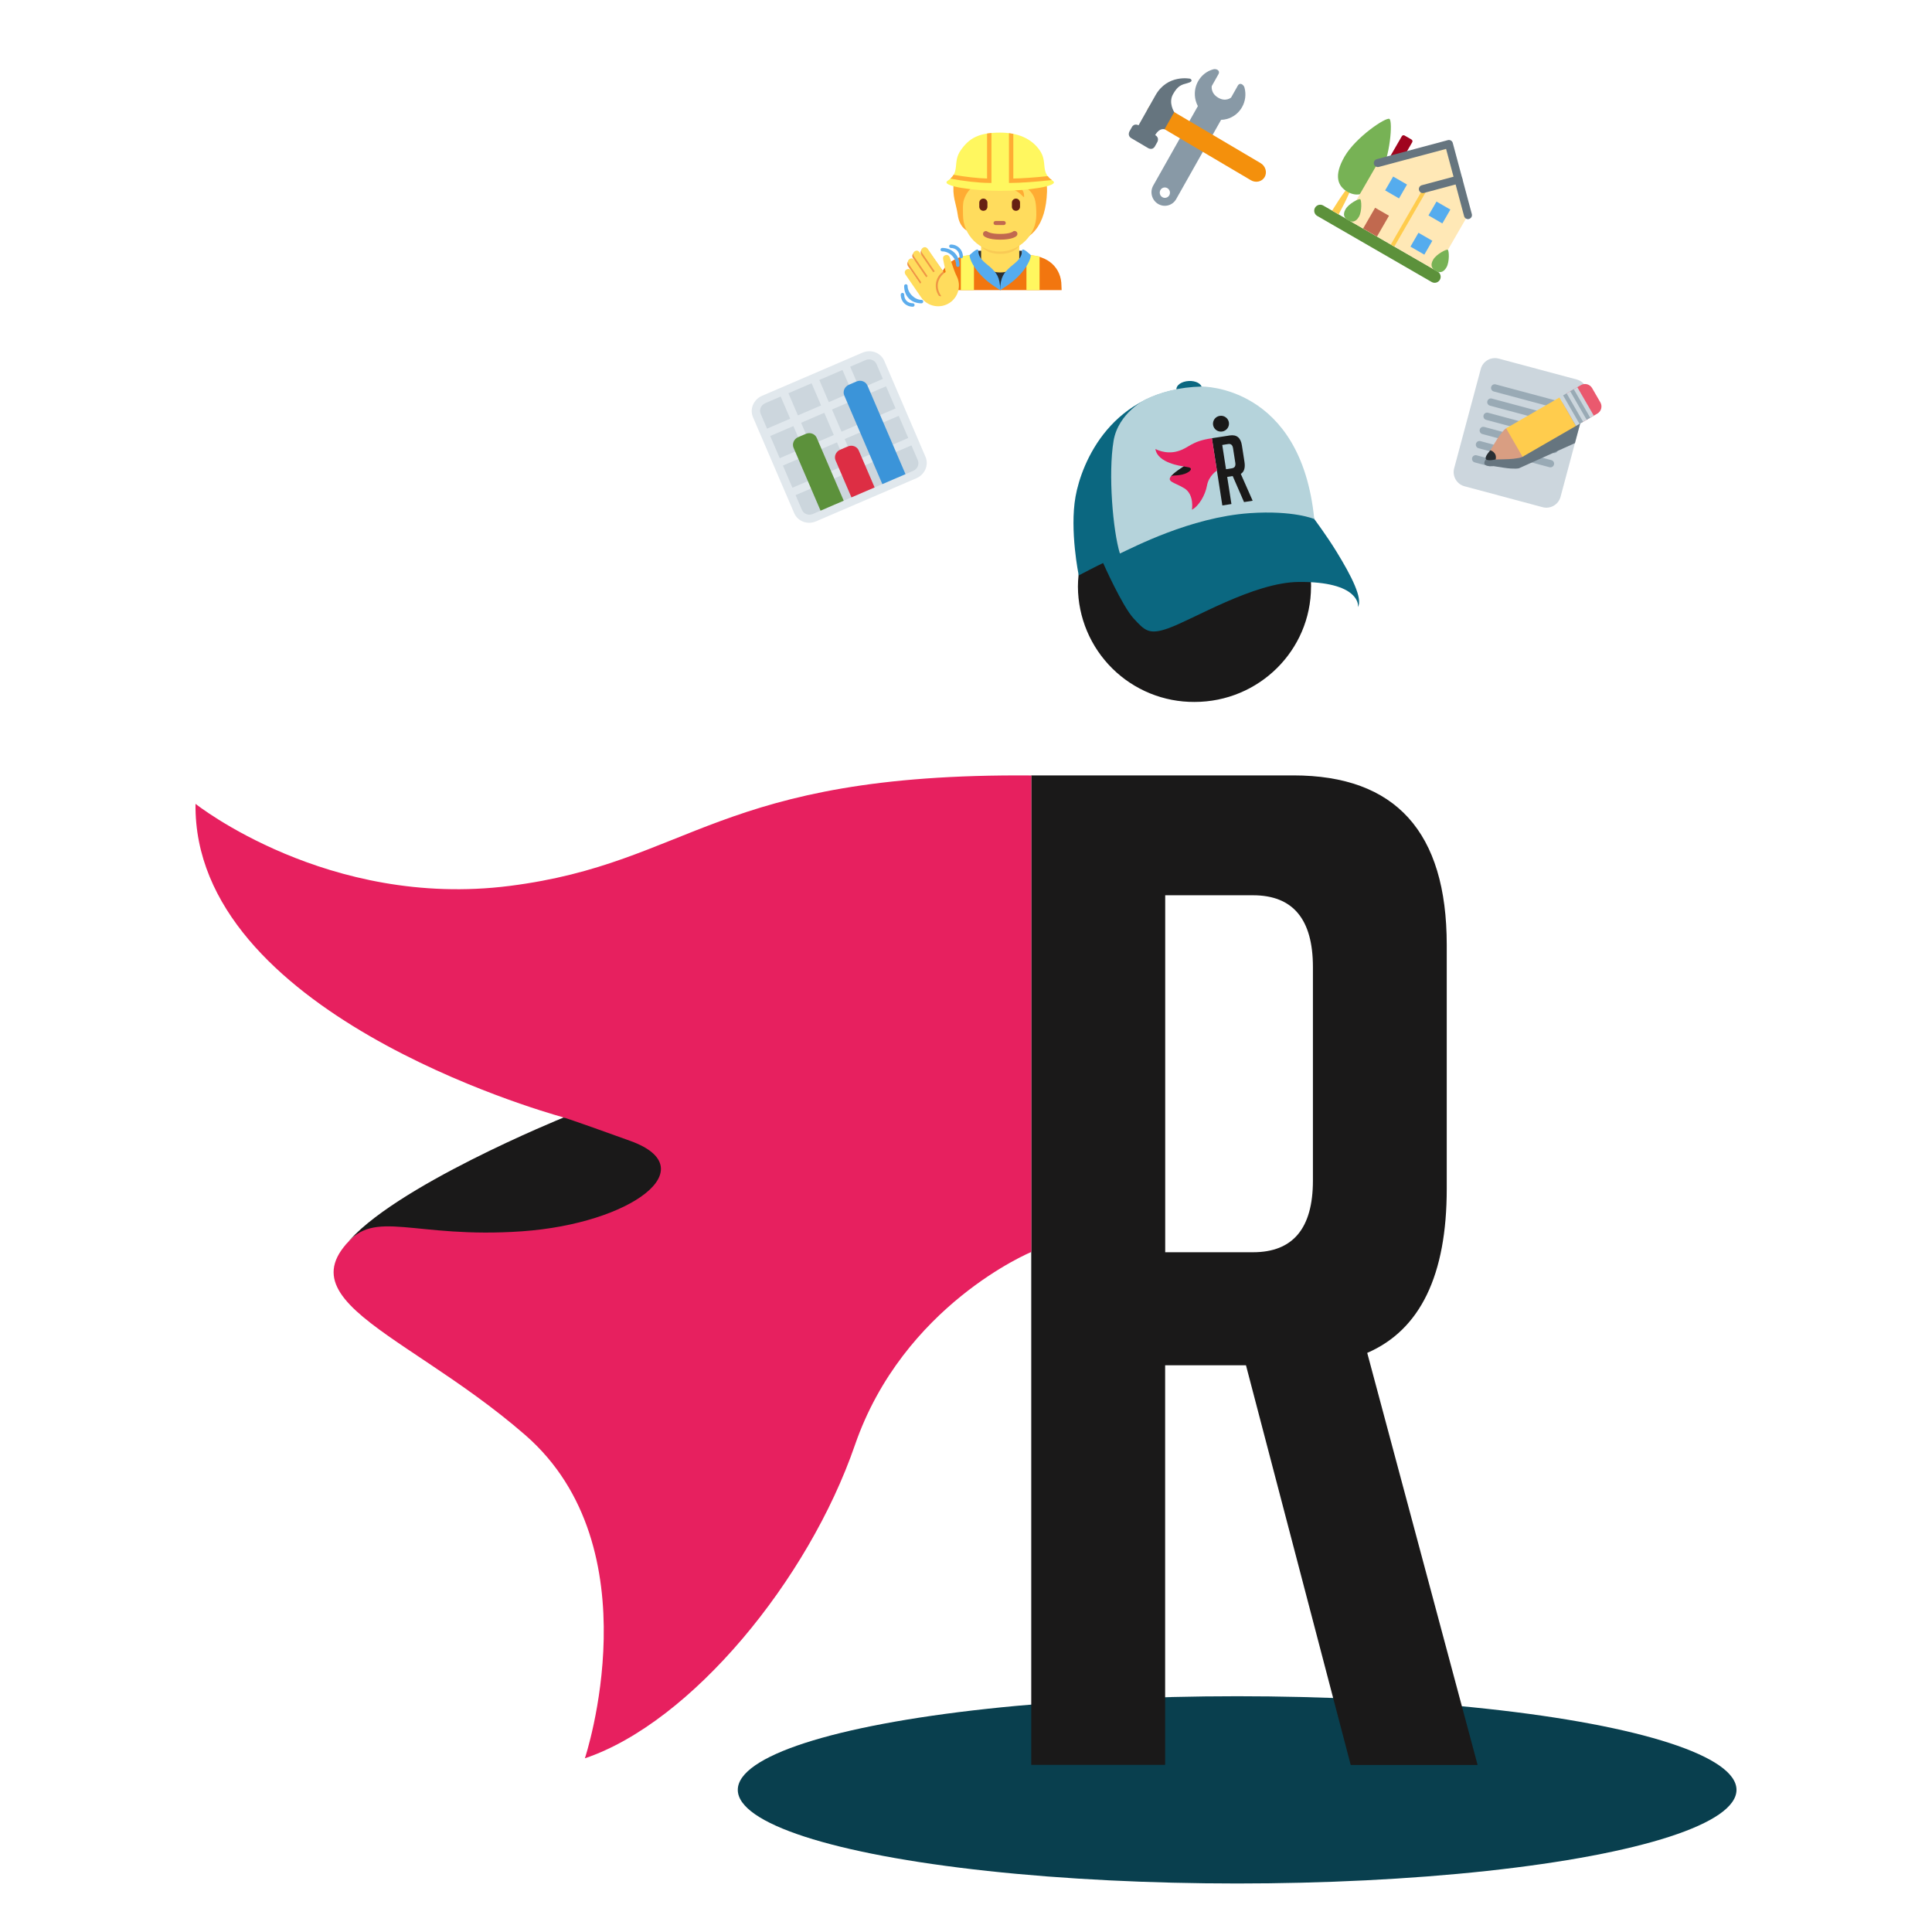
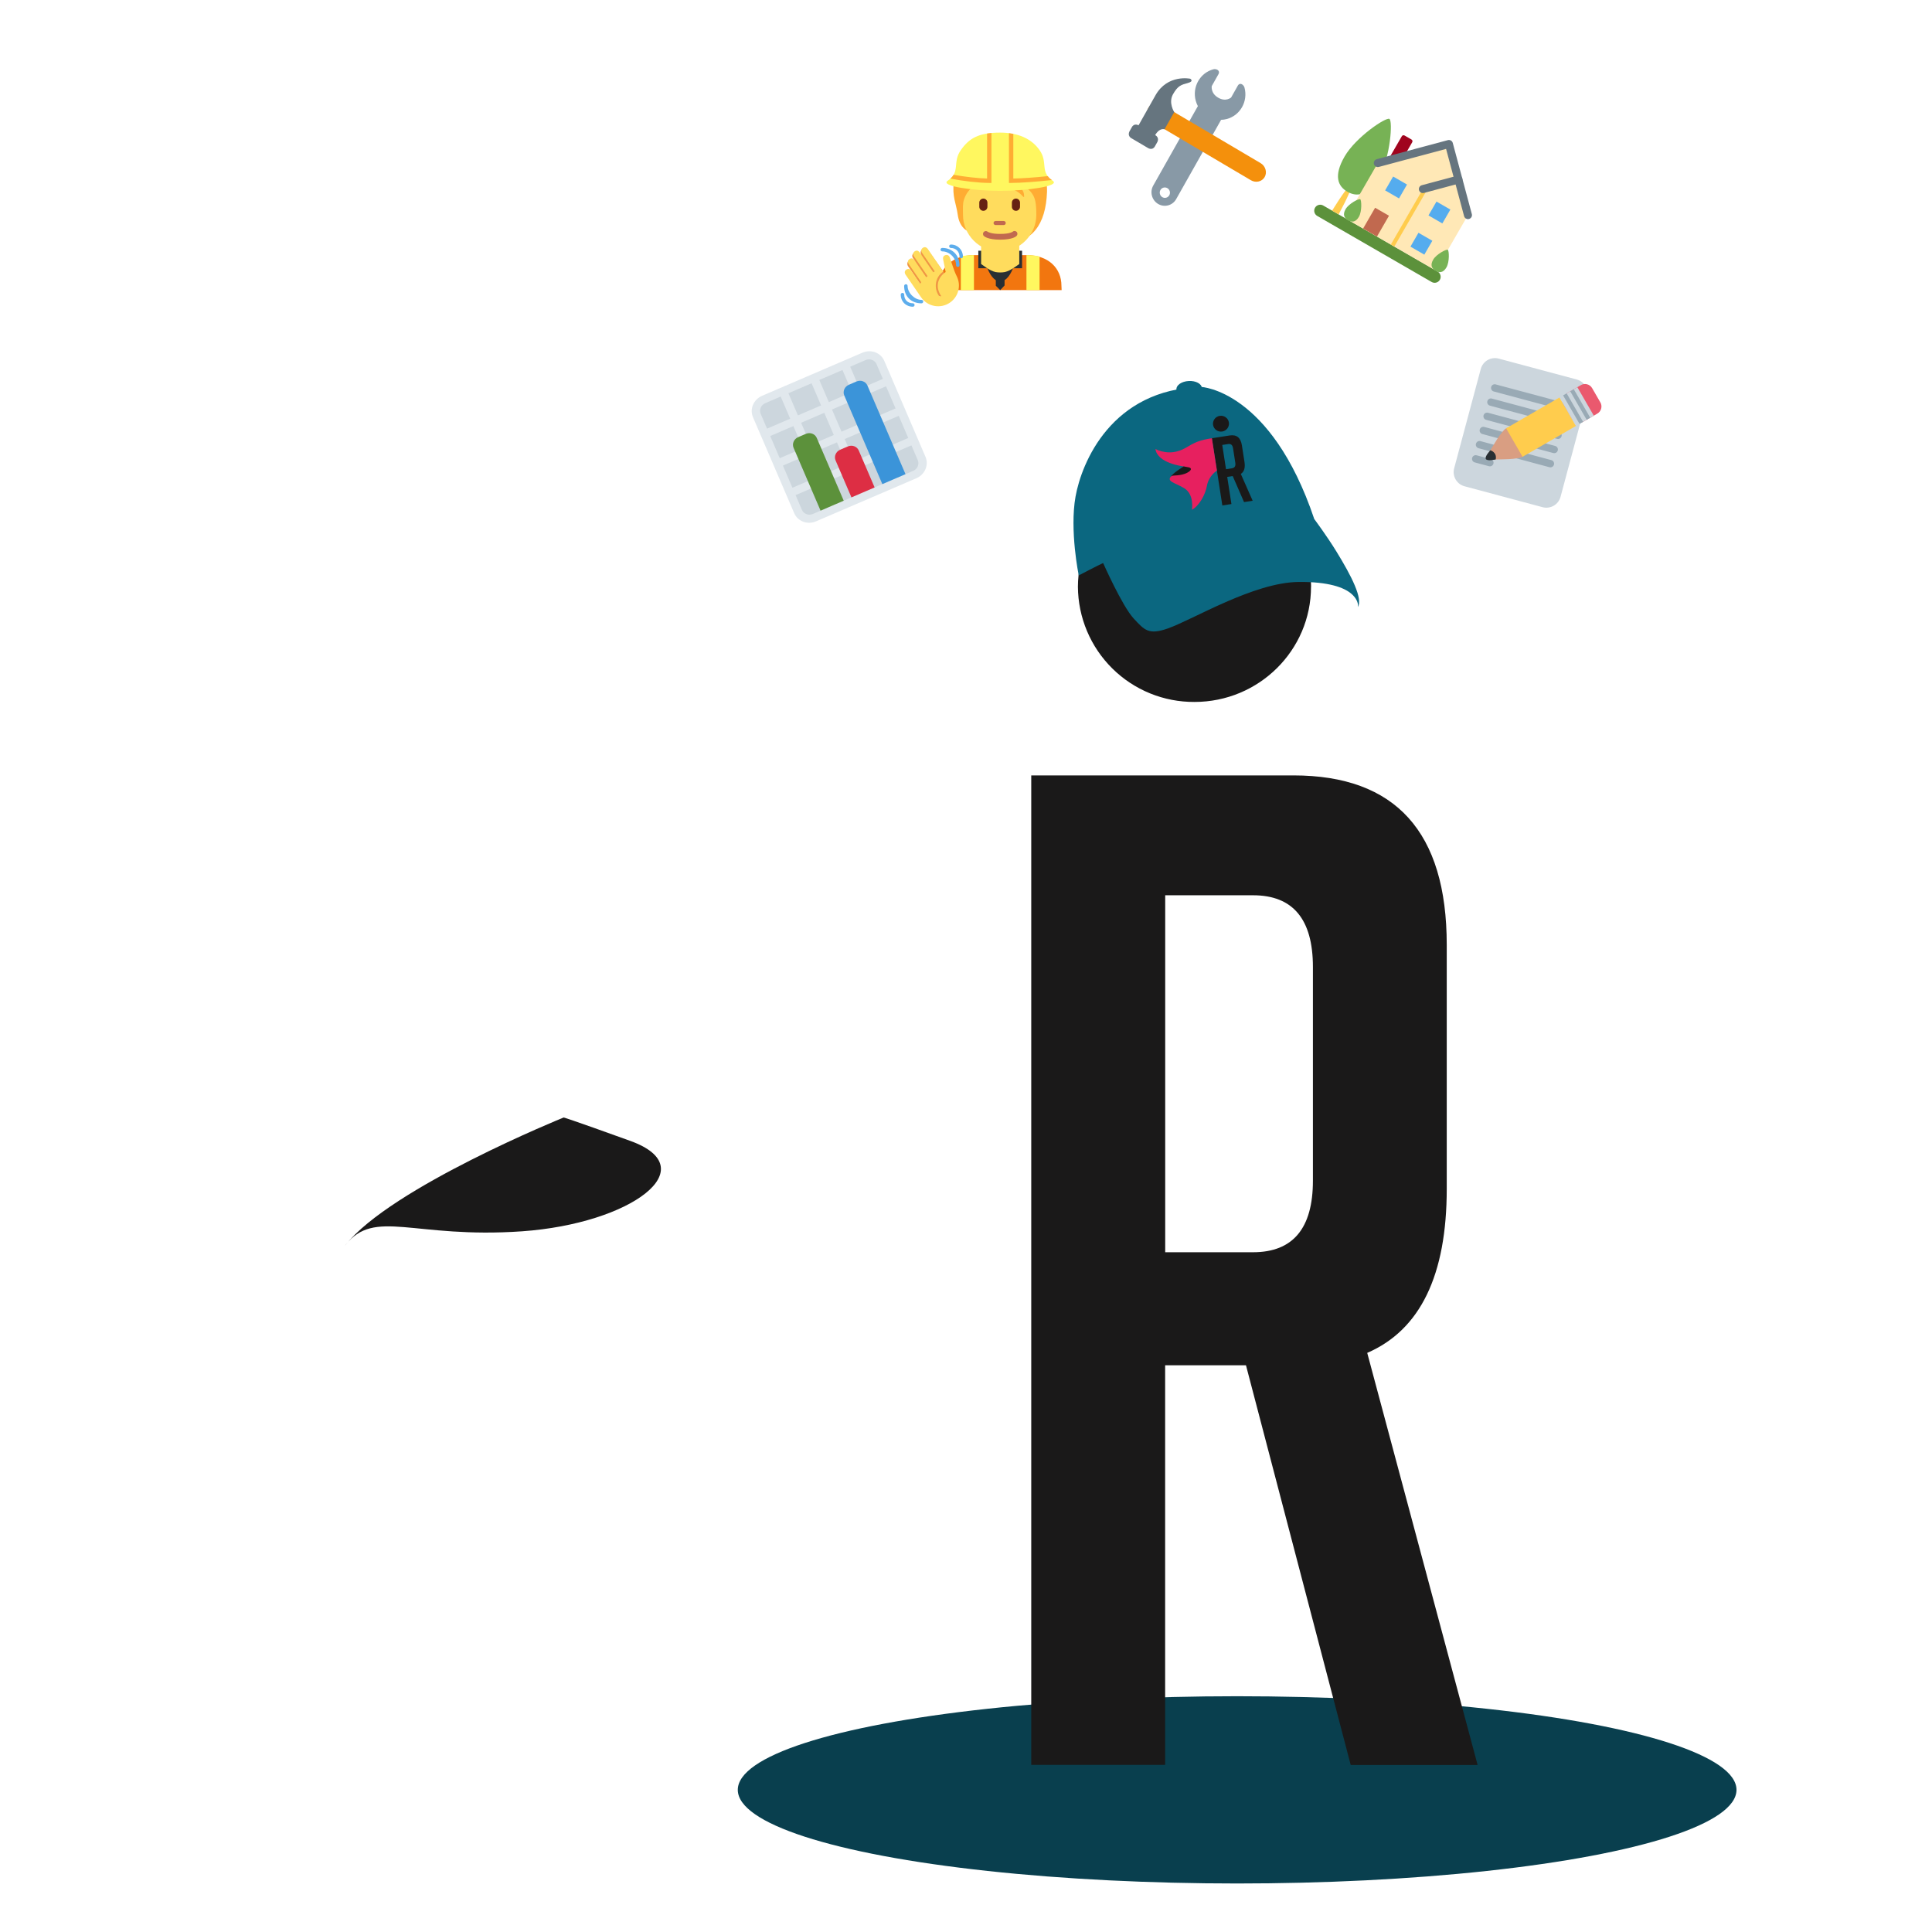
<svg xmlns="http://www.w3.org/2000/svg" width="600" height="600" viewBox="0 0 600 600" fill="none">
  <g clip-path="url(#clip0)">
    <ellipse cx="384.206" cy="555.857" rx="155.078" ry="29.077" fill="#093F4E" />
    <path fill-rule="evenodd" clip-rule="evenodd" d="M361.865 388.895H389.135C401.544 388.895 407.738 381.475 407.738 366.654V300.317C407.738 285.475 401.544 278.034 389.135 278.034H361.865V388.895V388.895ZM320.264 240.808H401.667C433.415 240.808 449.299 258.368 449.299 293.448V369.209C449.299 396.03 441.081 413.018 424.604 420.152L458.886 548.124H419.473L386.948 423.996H361.844V548.104H320.264V240.808ZM407.146 182.219C407.146 201.966 390.955 217.994 370.962 217.994C366.235 218.023 361.549 217.121 357.171 215.339C352.793 213.557 348.81 210.93 345.447 207.607C342.085 204.285 339.411 200.333 337.576 195.977C335.742 191.62 334.784 186.945 334.758 182.219C334.779 177.49 335.732 172.813 337.563 168.453C339.393 164.093 342.065 160.137 345.426 156.811C348.786 153.484 352.769 150.853 357.148 149.067C361.526 147.281 366.213 146.376 370.941 146.403C390.955 146.403 407.166 162.43 407.166 182.198" fill="#1A1919" />
-     <path fill-rule="evenodd" clip-rule="evenodd" d="M320.283 240.827V388.813C320.283 388.813 280.501 405.249 265.476 448.853C251.043 490.679 214.696 534.917 181.64 546.059C181.64 546.059 203.411 480.724 163.098 445.644C122.785 410.584 76.829 401.467 122.785 374.952C168.74 348.438 180.025 348.418 174.382 346.844C167.923 345.024 59.903 314.176 60.72 249.638C60.72 249.638 101.831 282.306 158.253 275.13C214.675 267.975 222.362 240.03 320.283 240.827" fill="#E7205F" />
    <path fill-rule="evenodd" clip-rule="evenodd" d="M107.246 386.686C116.405 375.115 128.302 384.764 162.135 382.393C195.989 380.001 219.171 362.768 195.764 354.325C176.302 347.293 175.055 347.047 175.055 347.047C175.055 347.047 121.434 368.758 107.267 386.686" fill="#1A1919" />
    <g filter="url(#filter0_d)">
      <path d="M365.348 117.13C365.279 115.813 366.992 114.652 369.175 114.537C371.357 114.422 373.183 115.395 373.253 116.712C373.322 118.029 371.609 119.189 369.427 119.305C367.244 119.42 365.418 118.446 365.348 117.13Z" fill="#0B6780" />
      <path d="M373.049 116.383C373.049 116.383 394.646 117.275 408.156 157.408C389.206 157.58 365.724 159.196 365.724 159.196C365.724 159.196 346.094 169.445 343.349 170.701C340.606 171.958 335.013 174.917 335.013 174.917C335.013 174.917 332.133 160.955 334.02 150.42C335.907 139.885 345.176 117.084 373.049 116.383Z" fill="#0B6780" />
      <path d="M415.017 167.459C419.722 175.109 423.283 182.105 421.709 184.757C421.709 184.757 422.205 182.828 419.712 180.645C417.438 178.655 412.584 176.861 403.339 176.945C389.345 177.072 370.553 188.617 362.706 191.379C356.719 193.487 355.44 191.921 352.087 188.315C348.511 184.468 342.531 170.941 342.531 170.941C342.531 170.941 361.327 160.385 372.419 156.19C383.51 151.994 385.935 152.458 389.461 152.492C397.19 152.566 402.914 154.067 408.156 157.408C408.156 157.408 411.981 162.522 415.017 167.459V167.459Z" fill="#0B6780" />
-       <path d="M345.832 133.117C347.296 124.396 355.859 120.189 355.859 120.189C360.63 117.912 366.34 116.432 373.182 116.261C373.182 116.261 404.01 115.715 408.154 157.405C408.154 157.405 401.702 154.644 388.108 155.582C369.661 156.857 351.753 166.323 347.794 168.117C345.631 161.109 344.112 143.372 345.832 133.117V133.117Z" fill="#B5D3DB" />
      <g filter="url(#filter1_i)">
        <path fill-rule="evenodd" clip-rule="evenodd" d="M380.752 138.15L382.604 137.862C383.447 137.731 383.79 137.161 383.633 136.154L382.933 131.648C382.776 130.64 382.277 130.2 381.434 130.331L379.581 130.619L380.752 138.15V138.15ZM376.362 128.529L381.892 127.67C384.048 127.334 385.313 128.359 385.683 130.742L386.484 135.889C386.767 137.711 386.388 138.952 385.344 139.61L389.024 147.942L386.347 148.358L382.827 140.269L381.121 140.534L382.432 148.965L379.607 149.404L376.362 128.529ZM381.645 123.632C381.854 124.973 380.923 126.233 379.565 126.444C379.244 126.496 378.916 126.484 378.6 126.409C378.284 126.335 377.986 126.198 377.722 126.008C377.459 125.818 377.235 125.578 377.065 125.301C376.894 125.025 376.78 124.717 376.728 124.396C376.679 124.075 376.695 123.747 376.773 123.432C376.851 123.116 376.991 122.819 377.184 122.558C377.377 122.296 377.62 122.075 377.899 121.908C378.177 121.74 378.486 121.629 378.808 121.581C380.167 121.37 381.438 122.287 381.646 123.63" fill="#1A1919" />
        <path fill-rule="evenodd" clip-rule="evenodd" d="M376.363 128.531L377.926 138.583C377.926 138.583 375.397 140.12 374.837 143.241C374.298 146.234 372.296 149.623 370.168 150.729C370.168 150.729 370.957 146.061 367.848 144.104C364.74 142.148 361.522 142.014 364.363 139.728C367.205 137.441 367.971 137.321 367.572 137.273C367.113 137.218 359.45 136.263 358.824 131.87C358.824 131.87 361.961 133.655 365.718 132.572C369.476 131.49 369.703 129.511 376.363 128.531" fill="#E7205F" />
        <path fill-rule="evenodd" clip-rule="evenodd" d="M363.432 140.689C363.932 139.806 364.842 140.336 367.115 139.817C369.39 139.297 370.782 137.882 369.103 137.555C367.707 137.283 367.619 137.28 367.619 137.28C367.619 137.28 364.206 139.321 363.433 140.688" fill="#1A1919" />
      </g>
    </g>
    <g filter="url(#filter2_d)">
      <path d="M268.339 106.258L237.163 119.65C235.176 120.503 234.227 122.735 235.044 124.636L247.852 154.454C248.668 156.354 250.94 157.202 252.927 156.349L284.103 142.957C286.09 142.103 287.039 139.872 286.222 137.971L273.414 108.153C272.598 106.253 270.326 105.405 268.339 106.258Z" fill="#CCD6DD" />
      <path d="M267.846 105.111L236.67 118.503C234.022 119.641 232.756 122.617 233.845 125.15L246.653 154.968C247.741 157.502 250.771 158.633 253.42 157.495L284.596 144.103C287.245 142.966 288.51 139.989 287.422 137.456L274.613 107.638C273.525 105.105 270.495 103.973 267.846 105.111ZM268.831 107.405C270.154 106.836 271.672 107.403 272.215 108.668L274.185 113.255L266.991 116.346L264.035 109.465L268.831 107.405ZM271.917 127.814L279.112 124.724L282.068 131.605L274.873 134.695L271.917 127.814ZM270.932 125.521L267.976 118.64L275.171 115.549L278.127 122.43L270.932 125.521ZM261.637 110.495L264.593 117.376L257.398 120.467L254.443 113.585L261.637 110.495ZM258.384 122.76L265.578 119.67L268.534 126.551L261.34 129.641L258.384 122.76ZM262.325 131.935L269.519 128.844L272.475 135.726L265.281 138.816L262.325 131.935ZM252.044 114.616L255 121.497L247.806 124.587L244.85 117.706L252.044 114.616ZM248.791 126.881L255.986 123.79L258.941 130.671L251.747 133.762L248.791 126.881ZM252.732 136.056L259.927 132.965L262.882 139.846L255.688 142.937L252.732 136.056ZM236.243 124.12C235.699 122.855 236.333 121.365 237.656 120.796L242.452 118.736L245.408 125.617L238.213 128.708L236.243 124.12ZM239.199 131.001L246.393 127.911L249.349 134.792L242.154 137.882L239.199 131.001ZM243.14 140.176L250.334 137.086L253.29 143.967L246.095 147.057L243.14 140.176ZM252.435 155.202C251.112 155.77 249.595 155.203 249.051 153.938L247.081 149.351L254.275 146.26L257.231 153.141L252.435 155.202ZM259.629 152.111L256.673 145.23L263.868 142.14L266.824 149.021L259.629 152.111ZM269.222 147.991L266.266 141.11L273.46 138.019L276.416 144.9L269.222 147.991ZM283.611 141.81L278.814 143.87L275.858 136.989L283.053 133.899L285.023 138.486C285.567 139.751 284.933 141.242 283.611 141.81Z" fill="#E1E8ED" />
      <path d="M262.027 151.081L254.833 154.171L246.458 134.675C245.914 133.409 246.547 131.92 247.871 131.351L250.269 130.321C251.593 129.753 253.108 130.319 253.652 131.585L262.027 151.081Z" fill="#5C913B" />
      <path d="M281.212 142.84L274.018 145.931L262.195 118.406C261.651 117.14 262.284 115.651 263.608 115.083L266.006 114.052C267.33 113.484 268.845 114.05 269.389 115.316L281.212 142.84Z" fill="#3B94D9" />
      <path d="M271.62 146.96L264.425 150.051L259.499 138.582C258.955 137.316 259.588 135.827 260.912 135.259L263.31 134.229C264.634 133.66 266.15 134.226 266.693 135.492L271.62 146.96Z" fill="#DD2E44" />
    </g>
    <g filter="url(#filter3_d)">
      <path d="M484.643 149.871C483.991 152.304 481.49 153.748 479.057 153.096L454.827 146.603C452.395 145.951 450.951 143.45 451.602 141.018L459.865 110.179C460.517 107.747 463.018 106.303 465.451 106.954L489.681 113.447C492.114 114.099 493.558 116.6 492.906 119.033L484.643 149.871Z" fill="#CCD6DD" />
      <path d="M482.599 139.879C482.436 140.488 481.812 140.848 481.203 140.685L459.176 134.783C458.568 134.62 458.206 133.996 458.369 133.387C458.533 132.777 459.158 132.417 459.766 132.58L481.793 138.482C482.402 138.646 482.762 139.27 482.599 139.879ZM463.797 139.563C463.634 140.172 463.009 140.532 462.401 140.369L457.995 139.188C457.387 139.026 457.026 138.401 457.189 137.792C457.352 137.183 457.977 136.823 458.585 136.986L462.991 138.166C463.599 138.329 463.96 138.954 463.797 139.563ZM487.321 122.257C487.158 122.865 486.534 123.227 485.925 123.063L463.897 117.161C463.289 116.998 462.928 116.373 463.091 115.765C463.254 115.157 463.88 114.796 464.488 114.959L486.515 120.861C487.124 121.024 487.484 121.649 487.321 122.257ZM486.141 126.663C485.977 127.272 485.353 127.632 484.744 127.469L462.717 121.567C462.109 121.404 461.747 120.779 461.911 120.17C462.074 119.561 462.699 119.201 463.307 119.364L485.334 125.266C485.943 125.429 486.304 126.054 486.141 126.663ZM484.96 131.068C484.797 131.677 484.173 132.037 483.564 131.874L461.537 125.972C460.929 125.809 460.567 125.185 460.73 124.576C460.893 123.967 461.519 123.607 462.127 123.769L484.154 129.672C484.763 129.835 485.123 130.459 484.96 131.068ZM483.78 135.473C483.617 136.083 482.992 136.443 482.383 136.28L460.356 130.378C459.748 130.215 459.387 129.59 459.55 128.981C459.713 128.372 460.338 128.012 460.946 128.175L482.973 134.077C483.583 134.24 483.943 134.864 483.78 135.473Z" fill="#99AAB5" />
-       <path d="M492.235 121.535C491.482 120.701 490.383 120.355 489.466 120.765L488.403 121.243L486.411 122.139L486.277 122.198L483.088 123.631L467.148 130.793C466.561 131.058 465.915 131.902 465.244 132.731C464.577 133.556 463.335 135.586 462.359 137.142C462.122 137.373 460.641 138.86 461.028 139.681C461.42 140.511 463.587 140.378 463.879 140.355C465.721 140.643 468.098 141.045 469.169 141.088C470.249 141.128 471.328 141.2 471.914 140.935C471.925 140.931 471.931 140.919 471.94 140.915L487.852 133.769L488.915 133.291L489.109 133.204L492.235 121.535V121.535Z" fill="#66757F" />
      <path d="M473.281 135.643C473.281 135.643 472.433 133.195 471.703 132.206C471.212 131.079 469.52 129.123 469.52 129.123C469.158 128.5 468.35 128.243 467.739 128.595C467.128 128.949 466.462 129.866 465.771 130.772C464.913 131.895 463.14 134.971 462.126 136.586C461.954 136.861 462.828 136.243 462.742 136.503C462.676 136.706 462.656 136.945 462.652 137.164L462.444 137.296L462.654 137.432C462.657 137.529 462.663 137.616 462.667 137.683L462.885 137.569C463.077 137.676 463.294 137.778 463.502 137.822C463.77 137.877 462.797 138.326 463.122 138.314C465.027 138.242 468.578 138.246 469.979 138.064C471.109 137.917 472.238 137.801 472.848 137.447C473.46 137.098 473.643 136.27 473.281 135.643Z" fill="#D99E82" />
      <path d="M486.538 117.741C485.315 118.446 484.897 120.008 485.603 121.23L488.156 125.654C488.863 126.875 490.425 127.293 491.645 126.588L496.071 124.035C497.291 123.329 497.71 121.767 497.005 120.545L494.45 116.121C493.746 114.9 492.184 114.481 490.961 115.186L486.538 117.741V117.741Z" fill="#EA596E" />
      <path d="M467.737 128.596L470.293 133.023L472.844 137.443L489.435 127.867L484.326 119.018L467.737 128.596V128.596Z" fill="#FFCC4D" />
      <path d="M464.496 138.265C464.496 138.265 461.892 138.905 461.444 138.127C460.996 137.349 462.855 135.423 462.855 135.423C462.855 135.423 464.993 136.039 464.496 138.265Z" fill="#292F33" />
      <path d="M484.326 119.017L489.856 115.825L494.964 124.674L489.434 127.866L484.326 119.017Z" fill="#CCD6DD" />
      <path d="M487.644 117.1L488.75 116.462L493.858 125.309L492.752 125.947L487.644 117.1ZM485.433 118.378L486.537 117.74L491.646 126.587L490.54 127.226L485.433 118.378Z" fill="#99AAB5" />
    </g>
    <g filter="url(#filter4_d)">
      <path d="M384.395 22.214L382.337 25.863C382.337 25.863 380.706 27.332 378.301 25.911C375.896 24.491 376.324 22.311 376.324 22.311L378.383 18.662C379.07 17.445 377.698 16.867 376.846 17.095C372.662 18.216 370.197 22.584 371.341 26.851C371.501 27.451 371.731 28.012 372.008 28.539L367.355 36.786L374.569 41.047L379.222 32.801C379.807 32.782 380.397 32.705 380.985 32.548C385.169 31.427 387.633 27.059 386.49 22.792C386.256 21.917 385.081 20.998 384.395 22.214V22.214ZM367.294 37.005L358.144 53.219C357.022 55.209 357.707 57.764 359.673 58.927C361.642 60.088 364.146 59.417 365.269 57.428L374.416 41.213L367.294 37.005ZM362.176 56.979C361.33 57.206 360.458 56.69 360.227 55.828C359.996 54.966 360.494 54.082 361.339 53.855C362.185 53.629 363.057 54.145 363.288 55.008C363.519 55.869 363.022 56.752 362.176 56.979Z" fill="#8899A6" />
      <path d="M388.476 51.559C390.009 52.465 391.942 52.009 392.767 50.546C393.592 49.082 393.012 47.143 391.478 46.237L360.879 28.164C359.344 27.258 357.414 27.714 356.588 29.177C355.763 30.641 356.343 32.58 357.877 33.486L388.476 51.559Z" fill="#F4900C" />
      <path d="M369.638 20.034C369.638 20.034 362.593 18.534 358.84 25.186L353.586 34.499C353.586 34.499 352.271 33.722 351.52 35.052L350.77 36.383C350.77 36.383 350.019 37.713 351.334 38.49L356.595 41.597C356.595 41.597 357.91 42.374 358.661 41.044L359.412 39.713C359.412 39.713 360.162 38.383 358.847 37.606L358.744 37.545C359.33 36.55 360.307 35.433 361.664 35.722L364.666 30.401C364.666 30.401 362.786 27.517 364.287 24.856C365.789 22.195 366.822 21.918 368.887 21.365C370.953 20.811 369.638 20.034 369.638 20.034V20.034Z" fill="#66757F" />
    </g>
    <g filter="url(#filter5_d)">
      <path d="M447.162 82.478C446.647 83.37 445.506 83.676 444.614 83.161L409.075 62.642C408.183 62.128 407.877 60.986 408.392 60.094C408.907 59.203 410.049 58.897 410.94 59.412L446.479 79.93C447.371 80.445 447.677 81.586 447.162 82.478Z" fill="#5C913B" />
      <path d="M433.374 47.526L431.221 46.282C430.923 46.111 430.821 45.73 430.993 45.433L435.345 37.894C435.517 37.597 435.897 37.495 436.195 37.667L438.349 38.91C438.646 39.082 438.748 39.462 438.576 39.76L434.224 47.298C434.052 47.595 433.672 47.697 433.374 47.526Z" fill="#A0041E" />
      <path d="M415.724 62.174C418.472 57.074 420.154 53.244 419.684 52.973C419.216 52.703 416.74 56.073 413.696 61.004L415.724 62.174Z" fill="#FFCC4D" />
      <path d="M428.344 50.407C424.878 56.411 421.414 56.844 418.44 55.126C415.466 53.41 414.108 50.193 417.575 44.189C421.042 38.183 430.42 31.889 431.497 32.511C432.574 33.133 431.812 44.401 428.344 50.407Z" fill="#77B255" />
      <path d="M427.888 46.223L449.972 40.305L455.889 62.389L445.94 79.62L417.94 63.454L427.888 46.223Z" fill="#FFE8B6" />
      <path d="M441.889 54.305L442.966 54.927L433.018 72.158L431.941 71.536L441.889 54.305Z" fill="#FFCC4D" />
      <path d="M455.267 63.466C454.992 63.306 454.777 63.042 454.688 62.71L449.093 41.828L428.211 47.424C427.546 47.602 426.866 47.209 426.688 46.544C426.51 45.88 426.903 45.2 427.567 45.022L449.65 39.105C450.314 38.926 450.995 39.319 451.173 39.984L457.09 62.067C457.268 62.731 456.875 63.412 456.211 63.59C455.88 63.678 455.543 63.625 455.267 63.466Z" fill="#66757F" />
      <path d="M441.267 55.382C440.992 55.223 440.777 54.959 440.688 54.627C440.51 53.963 440.903 53.282 441.567 53.104L452.609 50.146C453.273 49.968 453.954 50.361 454.132 51.025C454.31 51.689 453.917 52.37 453.253 52.548L442.211 55.506C441.88 55.595 441.543 55.541 441.267 55.382Z" fill="#66757F" />
      <path d="M427.056 60.1L431.363 62.587L427.633 69.049L423.325 66.562L427.056 60.1Z" fill="#C1694F" />
      <path d="M432.652 50.408L436.96 52.895L434.473 57.203L430.165 54.716L432.652 50.408ZM446.114 58.18L450.422 60.667L447.934 64.975L443.627 62.488L446.114 58.18ZM440.518 67.873L444.826 70.36L442.339 74.668L438.031 72.18L440.518 67.873Z" fill="#55ACEE" />
      <path d="M422.017 62.922C421.014 64.659 419.785 64.653 418.645 63.995C417.505 63.337 416.885 62.275 417.888 60.538C418.891 58.801 422.009 57.213 422.423 57.452C422.836 57.69 423.02 61.184 422.017 62.922ZM449.209 78.622C448.207 80.359 446.978 80.353 445.837 79.695C444.698 79.037 444.078 77.975 445.08 76.238C446.083 74.501 449.202 72.912 449.615 73.151C450.029 73.39 450.213 76.884 449.209 78.622Z" fill="#77B255" />
    </g>
    <g filter="url(#filter6_d)">
      <path d="M329.7 85.682L329.641 84.323C329.641 78.889 325.624 74.813 318.83 74.813H302.526C295.733 74.813 291.598 78.889 291.598 84.323L291.657 85.682H329.7Z" fill="#F2760F" />
      <path d="M298.392 75.217V85.682H302.468V74.812C300.969 74.812 299.612 74.952 298.392 75.217ZM318.772 74.812V85.682H322.848V75.217C321.628 74.952 320.271 74.812 318.772 74.812V74.812Z" fill="#FFF75F" />
      <path d="M303.826 73.454H317.413V78.889H303.826V73.454Z" fill="#292F33" />
      <path d="M305.185 73.454H316.055C316.055 73.454 314.672 82.965 310.62 82.965C306.568 82.965 305.185 73.454 305.185 73.454Z" fill="#292F33" />
      <path d="M304.695 77.582C307.066 79.305 308.566 80.249 310.619 80.249C312.672 80.249 314.172 79.303 316.542 77.582V69.771H304.694V77.582H304.695Z" fill="#FFDC5D" />
-       <path d="M304.685 72.059C306.337 73.925 308.386 74.431 310.614 74.431C312.841 74.431 314.889 73.924 316.542 72.059V67.316H304.684V72.059H304.685Z" fill="#F9CA55" />
      <path d="M315.392 42.409C312.837 41.583 306.825 41.807 305.322 43.762C301.414 43.837 296.83 47.368 296.228 52.028C295.633 56.639 296.959 58.781 297.431 62.249C297.965 66.179 300.174 67.435 301.94 67.961C304.481 71.317 307.182 71.174 311.716 71.174C320.572 71.174 324.789 65.249 325.161 55.185C325.388 49.097 321.816 44.487 315.392 42.409V42.409Z" fill="#FFAC33" />
      <path d="M320.457 55.615C319.599 54.428 318.503 53.473 316.098 53.135C317 53.548 317.864 54.976 317.977 55.765C318.09 56.555 318.203 57.193 317.489 56.404C314.629 53.242 311.515 54.487 308.428 52.556C306.272 51.207 305.616 49.715 305.616 49.715C305.616 49.715 305.352 51.707 302.083 53.736C301.136 54.324 300.005 55.634 299.378 57.568C298.927 58.958 299.067 60.199 299.067 62.318C299.067 68.504 304.165 73.704 310.453 73.704C316.741 73.704 321.839 68.458 321.839 62.318C321.837 58.469 321.435 56.967 320.457 55.615V55.615Z" fill="#FFDC5D" />
      <path d="M311.715 65.48H309.185C308.836 65.48 308.552 65.197 308.552 64.847C308.552 64.496 308.835 64.214 309.185 64.214H311.715C312.064 64.214 312.348 64.496 312.348 64.847C312.348 65.197 312.066 65.48 311.715 65.48V65.48ZM310.619 70.013C306.877 70.013 305.727 69.055 305.537 68.86C305.188 68.513 305.188 67.949 305.537 67.601C305.874 67.264 306.412 67.254 306.763 67.57C306.832 67.62 307.742 68.231 310.619 68.231C313.609 68.231 314.472 67.572 314.48 67.566C314.828 67.219 315.374 67.235 315.722 67.586C316.07 67.934 316.051 68.514 315.703 68.86C315.51 69.055 314.361 70.013 310.619 70.013Z" fill="#C1694F" />
      <path d="M305.391 61.052C304.693 61.052 304.126 60.486 304.126 59.787V58.522C304.126 57.824 304.693 57.257 305.391 57.257C306.09 57.257 306.656 57.824 306.656 58.522V59.787C306.656 60.486 306.09 61.052 305.391 61.052V61.052ZM315.512 61.052C314.814 61.052 314.247 60.486 314.247 59.787V58.522C314.247 57.824 314.814 57.257 315.512 57.257C316.21 57.257 316.777 57.824 316.777 58.522V59.787C316.777 60.486 316.21 61.052 315.512 61.052Z" fill="#662113" />
      <path d="M311.978 84.239L310.62 85.68L309.261 84.322V80.246H311.978V84.239Z" fill="#292F33" />
-       <path d="M301.109 74.812C301.109 76.171 302.468 78.888 305.185 81.606C307.334 83.754 310.62 85.682 310.62 85.682C310.62 81.52 309.261 80.247 307.902 78.888C306.544 77.53 303.826 76.171 303.826 73.454C303.826 72.095 301.109 74.812 301.109 74.812ZM320.13 74.812C320.13 76.171 318.772 78.888 316.054 81.606C313.908 83.754 310.62 85.682 310.62 85.682C310.62 81.52 311.978 80.247 313.337 78.888C314.696 77.53 317.413 76.171 317.413 73.454C317.413 72.095 320.13 74.812 320.13 74.812Z" fill="#55ACEE" />
      <path d="M326.924 51.715C322.848 48.998 325.555 46.051 322.848 42.204C320.303 38.586 316.055 36.77 310.617 36.77C303.827 36.77 300.938 38.586 298.392 42.204C295.685 46.051 298.392 48.998 294.316 51.715C291.787 53.4 302.468 54.858 310.62 54.858C318.772 54.858 329.453 53.4 326.924 51.715Z" fill="#FFF75F" />
      <path d="M307.902 52.395V36.889C307.426 36.933 306.974 36.99 306.543 37.058V51.026C303.704 50.959 299.581 50.488 296.145 49.867C295.909 50.271 295.588 50.669 295.154 51.059C299.107 51.828 304.115 52.395 307.223 52.395H307.902V52.395ZM325.368 50.285C321.491 50.698 317.434 50.987 314.695 51.031V37.167C314.257 37.077 313.799 37.014 313.337 36.956V52.395H314.016C316.758 52.395 321.891 52.04 326.637 51.502C326.091 51.101 325.675 50.696 325.368 50.285Z" fill="#FFAC33" />
      <g filter="url(#filter7_d)">
        <path d="M282.348 72.002C282.853 71.649 283.614 71.717 284.067 72.091L283.547 71.336C283.129 70.739 283.279 70.094 283.876 69.675C284.473 69.258 286.165 70.379 286.165 70.379C285.743 69.777 285.822 69.013 286.424 68.591C287.027 68.17 287.858 68.315 288.28 68.919L293.876 76.823L293.163 83.737L287.211 81.567L282.02 73.87C281.594 73.264 281.741 72.427 282.348 72.002Z" fill="#EF9645" />
        <path d="M281.184 76.4C281.184 76.4 280.577 75.514 281.463 74.906C282.349 74.299 282.956 75.184 282.956 75.184L285.776 79.297C285.873 79.135 285.979 78.975 286.098 78.817L282.184 73.11C282.184 73.11 281.577 72.225 282.463 71.617C283.349 71.01 283.956 71.895 283.956 71.895L287.637 77.264C287.774 77.152 287.914 77.04 288.059 76.93L283.791 70.705C283.791 70.705 283.184 69.82 284.07 69.213C284.955 68.605 285.563 69.491 285.563 69.491L289.83 75.714C289.987 75.618 290.142 75.535 290.298 75.447L286.309 69.63C286.309 69.63 285.702 68.744 286.587 68.137C287.473 67.53 288.08 68.415 288.08 68.415L292.298 74.566L292.939 75.501C290.282 77.324 290.029 80.752 291.547 82.967C291.85 83.41 292.293 83.106 292.293 83.106C290.471 80.449 291.028 77.462 293.685 75.64L292.902 71.719C292.902 71.719 292.609 70.686 293.642 70.393C294.675 70.1 294.968 71.133 294.968 71.133L295.873 73.82C296.232 74.886 296.613 75.948 297.119 76.952C298.546 79.787 297.693 83.311 295.003 85.156C292.068 87.168 288.056 86.421 286.044 83.486L281.184 76.4Z" fill="#FFDC5D" />
        <path d="M286.181 84.297C284.033 84.297 281.862 82.126 281.862 79.978C281.862 79.681 281.645 79.441 281.348 79.441C281.051 79.441 280.788 79.681 280.788 79.978C280.788 83.2 282.959 85.371 286.181 85.371C286.478 85.371 286.718 85.108 286.718 84.811C286.718 84.514 286.478 84.297 286.181 84.297Z" fill="#5DADEC" />
        <path d="M283.496 85.348C281.885 85.348 280.811 84.274 280.811 82.663C280.811 82.367 280.571 82.126 280.274 82.126C279.977 82.126 279.737 82.367 279.737 82.663C279.737 84.811 281.348 86.422 283.496 86.422C283.792 86.422 284.033 86.182 284.033 85.885C284.033 85.588 283.792 85.348 283.496 85.348ZM292.624 68.165C292.328 68.165 292.087 68.405 292.087 68.701C292.087 68.998 292.328 69.239 292.624 69.239C294.772 69.239 296.92 71.166 296.92 73.534C296.92 73.831 297.161 74.072 297.457 74.072C297.754 74.072 297.994 73.831 297.994 73.534C297.994 70.573 295.846 68.165 292.624 68.165Z" fill="#5DADEC" />
        <path d="M295.309 67.113C295.013 67.113 294.772 67.331 294.772 67.627C294.772 67.924 295.013 68.187 295.309 68.187C296.92 68.187 297.972 69.382 297.972 70.849C297.972 71.146 298.234 71.386 298.531 71.386C298.828 71.386 299.046 71.146 299.046 70.849C299.046 68.789 297.457 67.113 295.309 67.113Z" fill="#5DADEC" />
      </g>
    </g>
  </g>
  <defs>
    <filter id="filter0_d" x="323.536" y="108.651" width="108.091" height="97.065" filterUnits="userSpaceOnUse" color-interpolation-filters="sRGB">
      <feFlood flood-opacity="0" result="BackgroundImageFix" />
      <feColorMatrix in="SourceAlpha" type="matrix" values="0 0 0 0 0 0 0 0 0 0 0 0 0 0 0 0 0 0 127 0" />
      <feOffset dy="3.784" />
      <feGaussianBlur stdDeviation="4.73" />
      <feColorMatrix type="matrix" values="0 0 0 0 0 0 0 0 0 0 0 0 0 0 0 0 0 0 0.5 0" />
      <feBlend mode="normal" in2="BackgroundImageFix" result="effect1_dropShadow" />
      <feBlend mode="normal" in="SourceGraphic" in2="effect1_dropShadow" result="shape" />
    </filter>
    <filter id="filter1_i" x="358.73" y="120.652" width="30.294" height="35.139" filterUnits="userSpaceOnUse" color-interpolation-filters="sRGB">
      <feFlood flood-opacity="0" result="BackgroundImageFix" />
      <feBlend mode="normal" in="SourceGraphic" in2="BackgroundImageFix" result="shape" />
      <feColorMatrix in="SourceAlpha" type="matrix" values="0 0 0 0 0 0 0 0 0 0 0 0 0 0 0 0 0 0 127 0" result="hardAlpha" />
      <feOffset dy="3.784" />
      <feGaussianBlur stdDeviation="1.892" />
      <feComposite in2="hardAlpha" operator="arithmetic" k2="-1" k3="1" />
      <feColorMatrix type="matrix" values="0 0 0 0 0 0 0 0 0 0 0 0 0 0 0 0 0 0 0.25 0" />
      <feBlend mode="normal" in2="shape" result="effect1_innerShadow" />
    </filter>
    <filter id="filter2_d" x="187.719" y="63.312" width="145.827" height="144.814" filterUnits="userSpaceOnUse" color-interpolation-filters="sRGB">
      <feFlood flood-opacity="0" result="BackgroundImageFix" />
      <feColorMatrix in="SourceAlpha" type="matrix" values="0 0 0 0 0 0 0 0 0 0 0 0 0 0 0 0 0 0 127 0" />
      <feOffset dy="4.415" />
      <feGaussianBlur stdDeviation="22.077" />
      <feColorMatrix type="matrix" values="0 0 0 0 0 0 0 0 0 0 0 0 0 0 0 0 0 0 0.6 0" />
      <feBlend mode="normal" in2="BackgroundImageFix" result="effect1_dropShadow" />
      <feBlend mode="normal" in="SourceGraphic" in2="effect1_dropShadow" result="shape" />
    </filter>
    <filter id="filter3_d" x="406.268" y="66.035" width="136.743" height="136.811" filterUnits="userSpaceOnUse" color-interpolation-filters="sRGB">
      <feFlood flood-opacity="0" result="BackgroundImageFix" />
      <feColorMatrix in="SourceAlpha" type="matrix" values="0 0 0 0 0 0 0 0 0 0 0 0 0 0 0 0 0 0 127 0" />
      <feOffset dy="4.415" />
      <feGaussianBlur stdDeviation="22.077" />
      <feColorMatrix type="matrix" values="0 0 0 0 0 0 0 0 0 0 0 0 0 0 0 0 0 0 0.6 0" />
      <feBlend mode="normal" in2="BackgroundImageFix" result="effect1_dropShadow" />
      <feBlend mode="normal" in="SourceGraphic" in2="effect1_dropShadow" result="shape" />
    </filter>
    <filter id="filter4_d" x="303.081" y="-24.673" width="135.117" height="133.662" filterUnits="userSpaceOnUse" color-interpolation-filters="sRGB">
      <feFlood flood-opacity="0" result="BackgroundImageFix" />
      <feColorMatrix in="SourceAlpha" type="matrix" values="0 0 0 0 0 0 0 0 0 0 0 0 0 0 0 0 0 0 127 0" />
      <feOffset dy="4.415" />
      <feGaussianBlur stdDeviation="22.077" />
      <feColorMatrix type="matrix" values="0 0 0 0 0 0 0 0 0 0 0 0 0 0 0 0 0 0 0.6 0" />
      <feBlend mode="normal" in2="BackgroundImageFix" result="effect1_dropShadow" />
      <feBlend mode="normal" in="SourceGraphic" in2="effect1_dropShadow" result="shape" />
    </filter>
    <filter id="filter5_d" x="363.305" y="-10.337" width="146.521" height="143.001" filterUnits="userSpaceOnUse" color-interpolation-filters="sRGB">
      <feFlood flood-opacity="0" result="BackgroundImageFix" />
      <feColorMatrix in="SourceAlpha" type="matrix" values="0 0 0 0 0 0 0 0 0 0 0 0 0 0 0 0 0 0 127 0" />
      <feOffset dy="4.415" />
      <feGaussianBlur stdDeviation="22.077" />
      <feColorMatrix type="matrix" values="0 0 0 0 0 0 0 0 0 0 0 0 0 0 0 0 0 0 0.6 0" />
      <feBlend mode="normal" in2="BackgroundImageFix" result="effect1_dropShadow" />
      <feBlend mode="normal" in="SourceGraphic" in2="effect1_dropShadow" result="shape" />
    </filter>
    <filter id="filter6_d" x="235.582" y="-2.97" width="138.272" height="137.962" filterUnits="userSpaceOnUse" color-interpolation-filters="sRGB">
      <feFlood flood-opacity="0" result="BackgroundImageFix" />
      <feColorMatrix in="SourceAlpha" type="matrix" values="0 0 0 0 0 0 0 0 0 0 0 0 0 0 0 0 0 0 127 0" />
      <feOffset dy="4.415" />
      <feGaussianBlur stdDeviation="22.077" />
      <feColorMatrix type="matrix" values="0 0 0 0 0 0 0 0 0 0 0 0 0 0 0 0 0 0 0.6 0" />
      <feBlend mode="normal" in2="BackgroundImageFix" result="effect1_dropShadow" />
      <feBlend mode="normal" in="SourceGraphic" in2="effect1_dropShadow" result="shape" />
    </filter>
    <filter id="filter7_d" x="275.321" y="67.113" width="28.14" height="28.14" filterUnits="userSpaceOnUse" color-interpolation-filters="sRGB">
      <feFlood flood-opacity="0" result="BackgroundImageFix" />
      <feColorMatrix in="SourceAlpha" type="matrix" values="0 0 0 0 0 0 0 0 0 0 0 0 0 0 0 0 0 0 127 0" />
      <feOffset dy="4.415" />
      <feGaussianBlur stdDeviation="2.208" />
      <feColorMatrix type="matrix" values="0 0 0 0 0 0 0 0 0 0 0 0 0 0 0 0 0 0 0.25 0" />
      <feBlend mode="normal" in2="BackgroundImageFix" result="effect1_dropShadow" />
      <feBlend mode="normal" in="SourceGraphic" in2="effect1_dropShadow" result="shape" />
    </filter>
    <clipPath id="clip0">
      <rect width="600" height="600" fill="white" />
    </clipPath>
  </defs>
</svg>